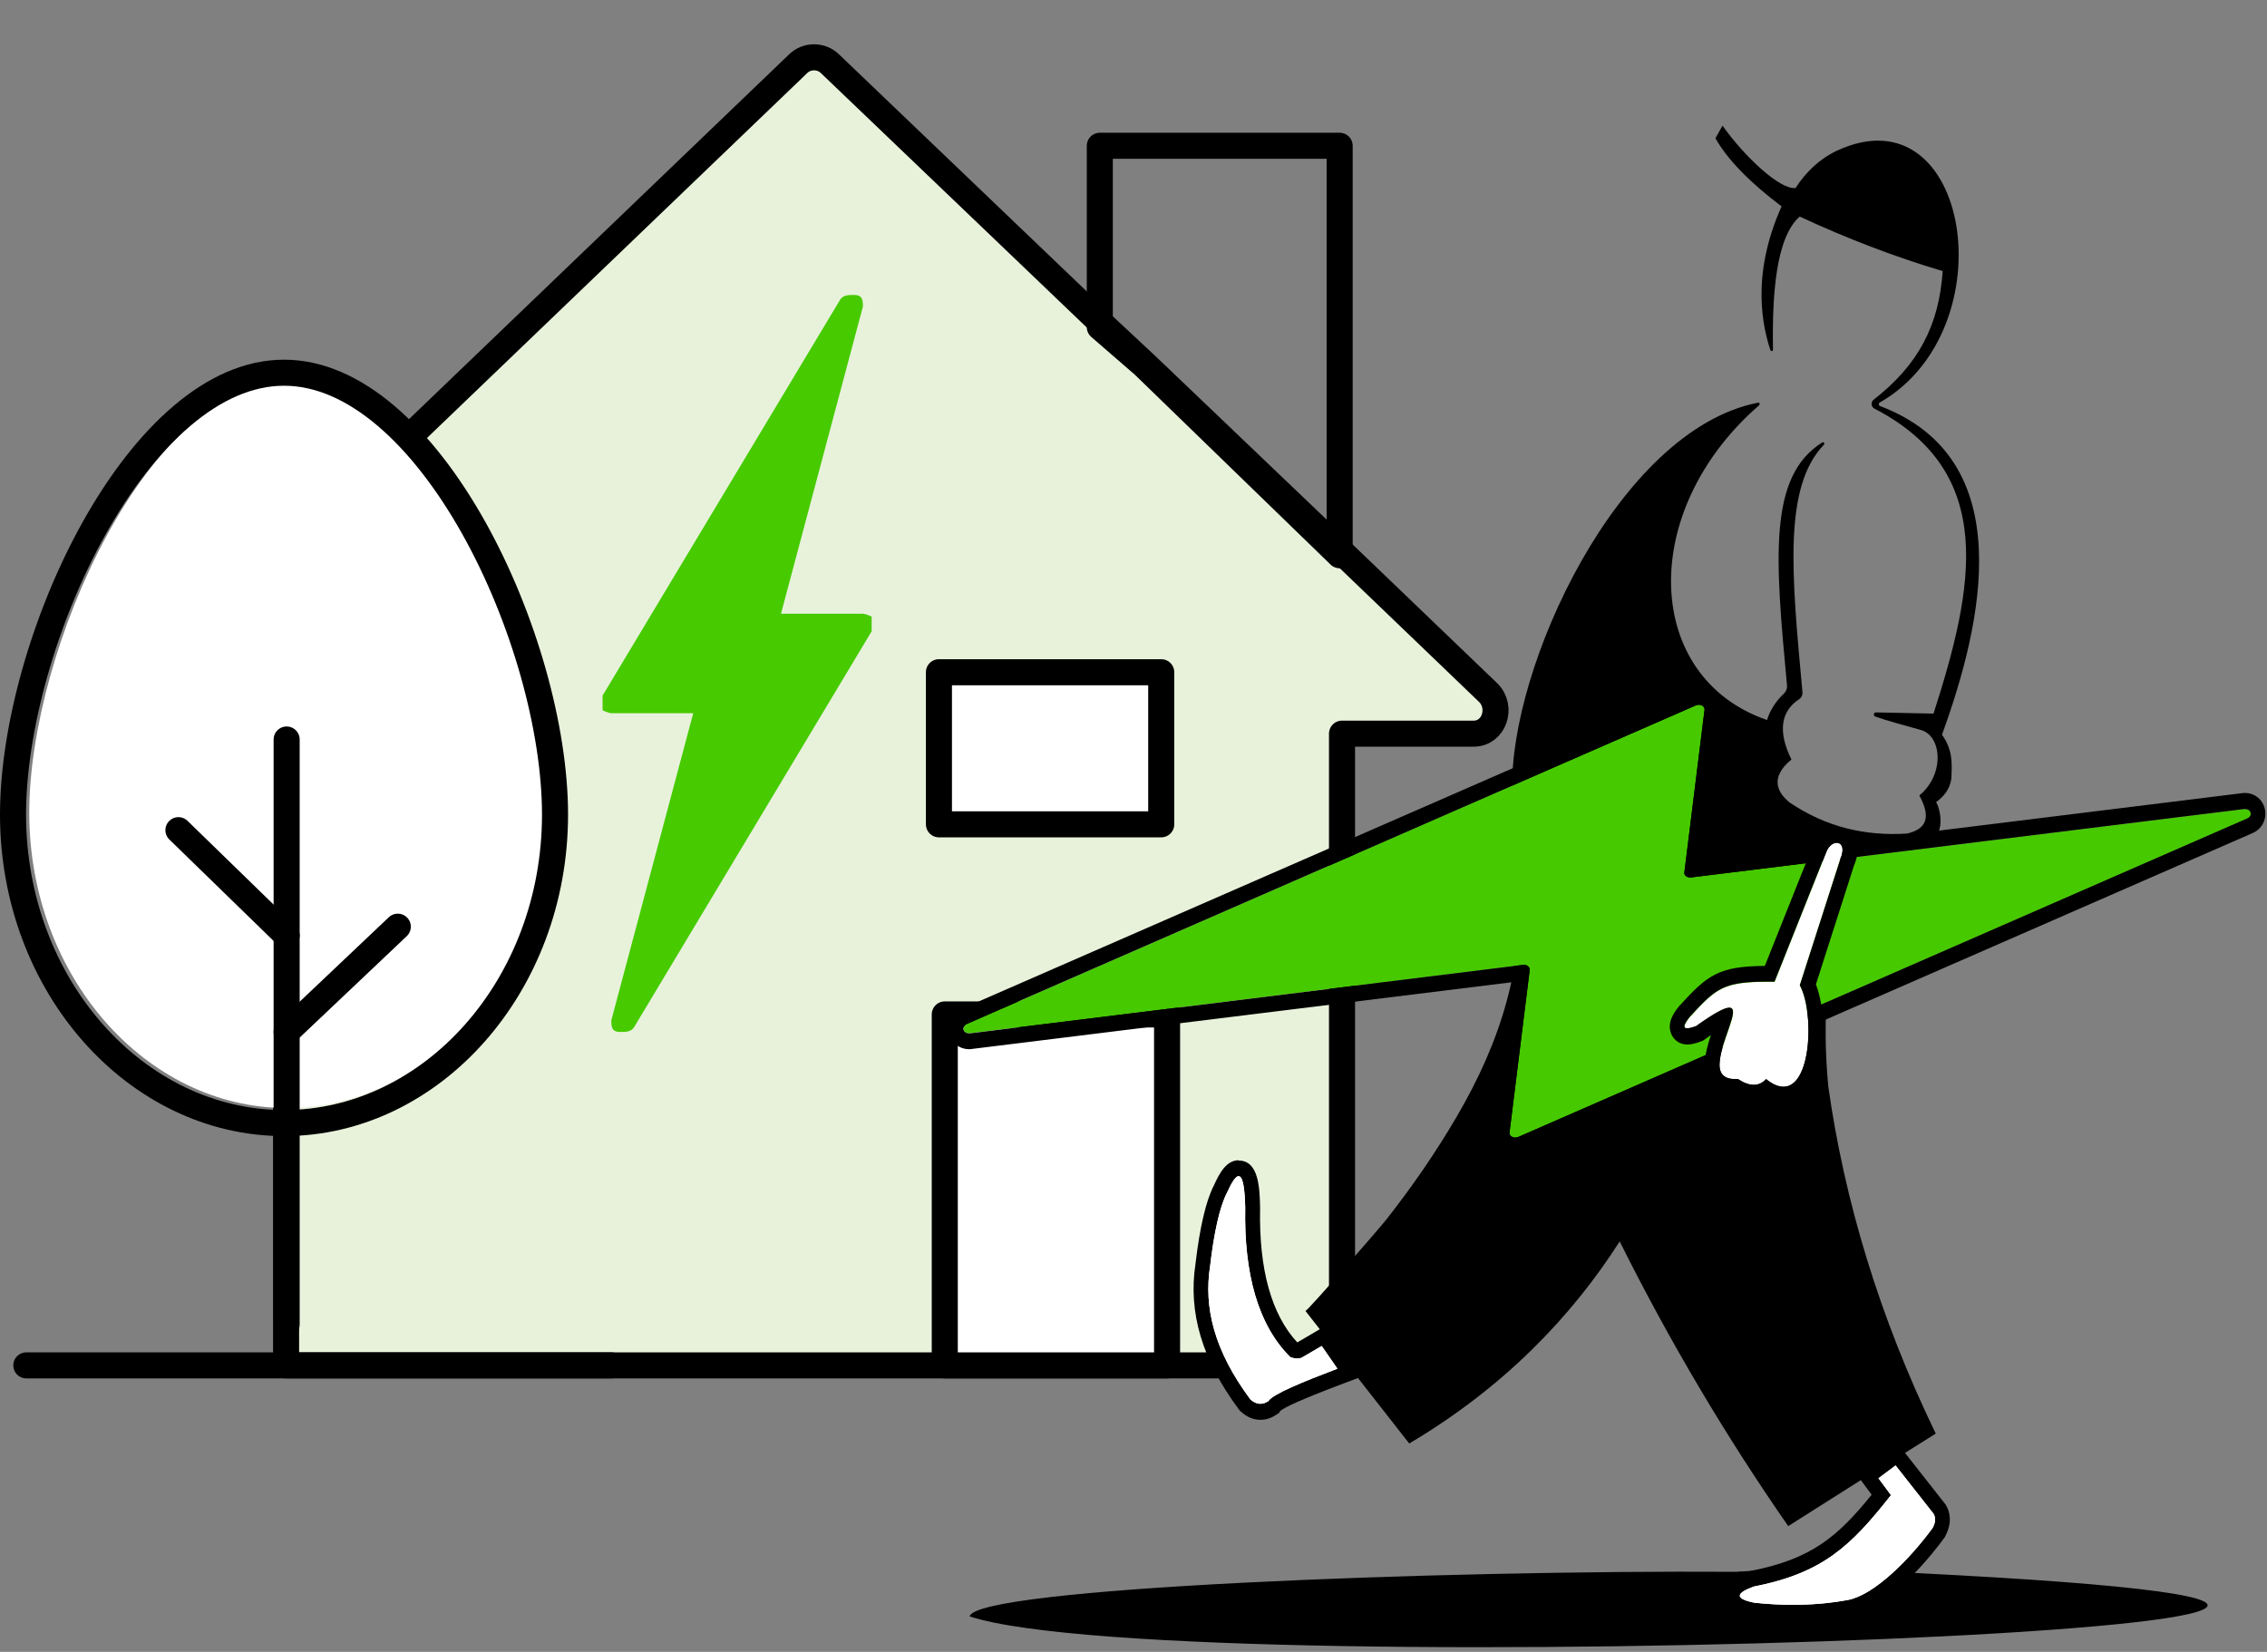
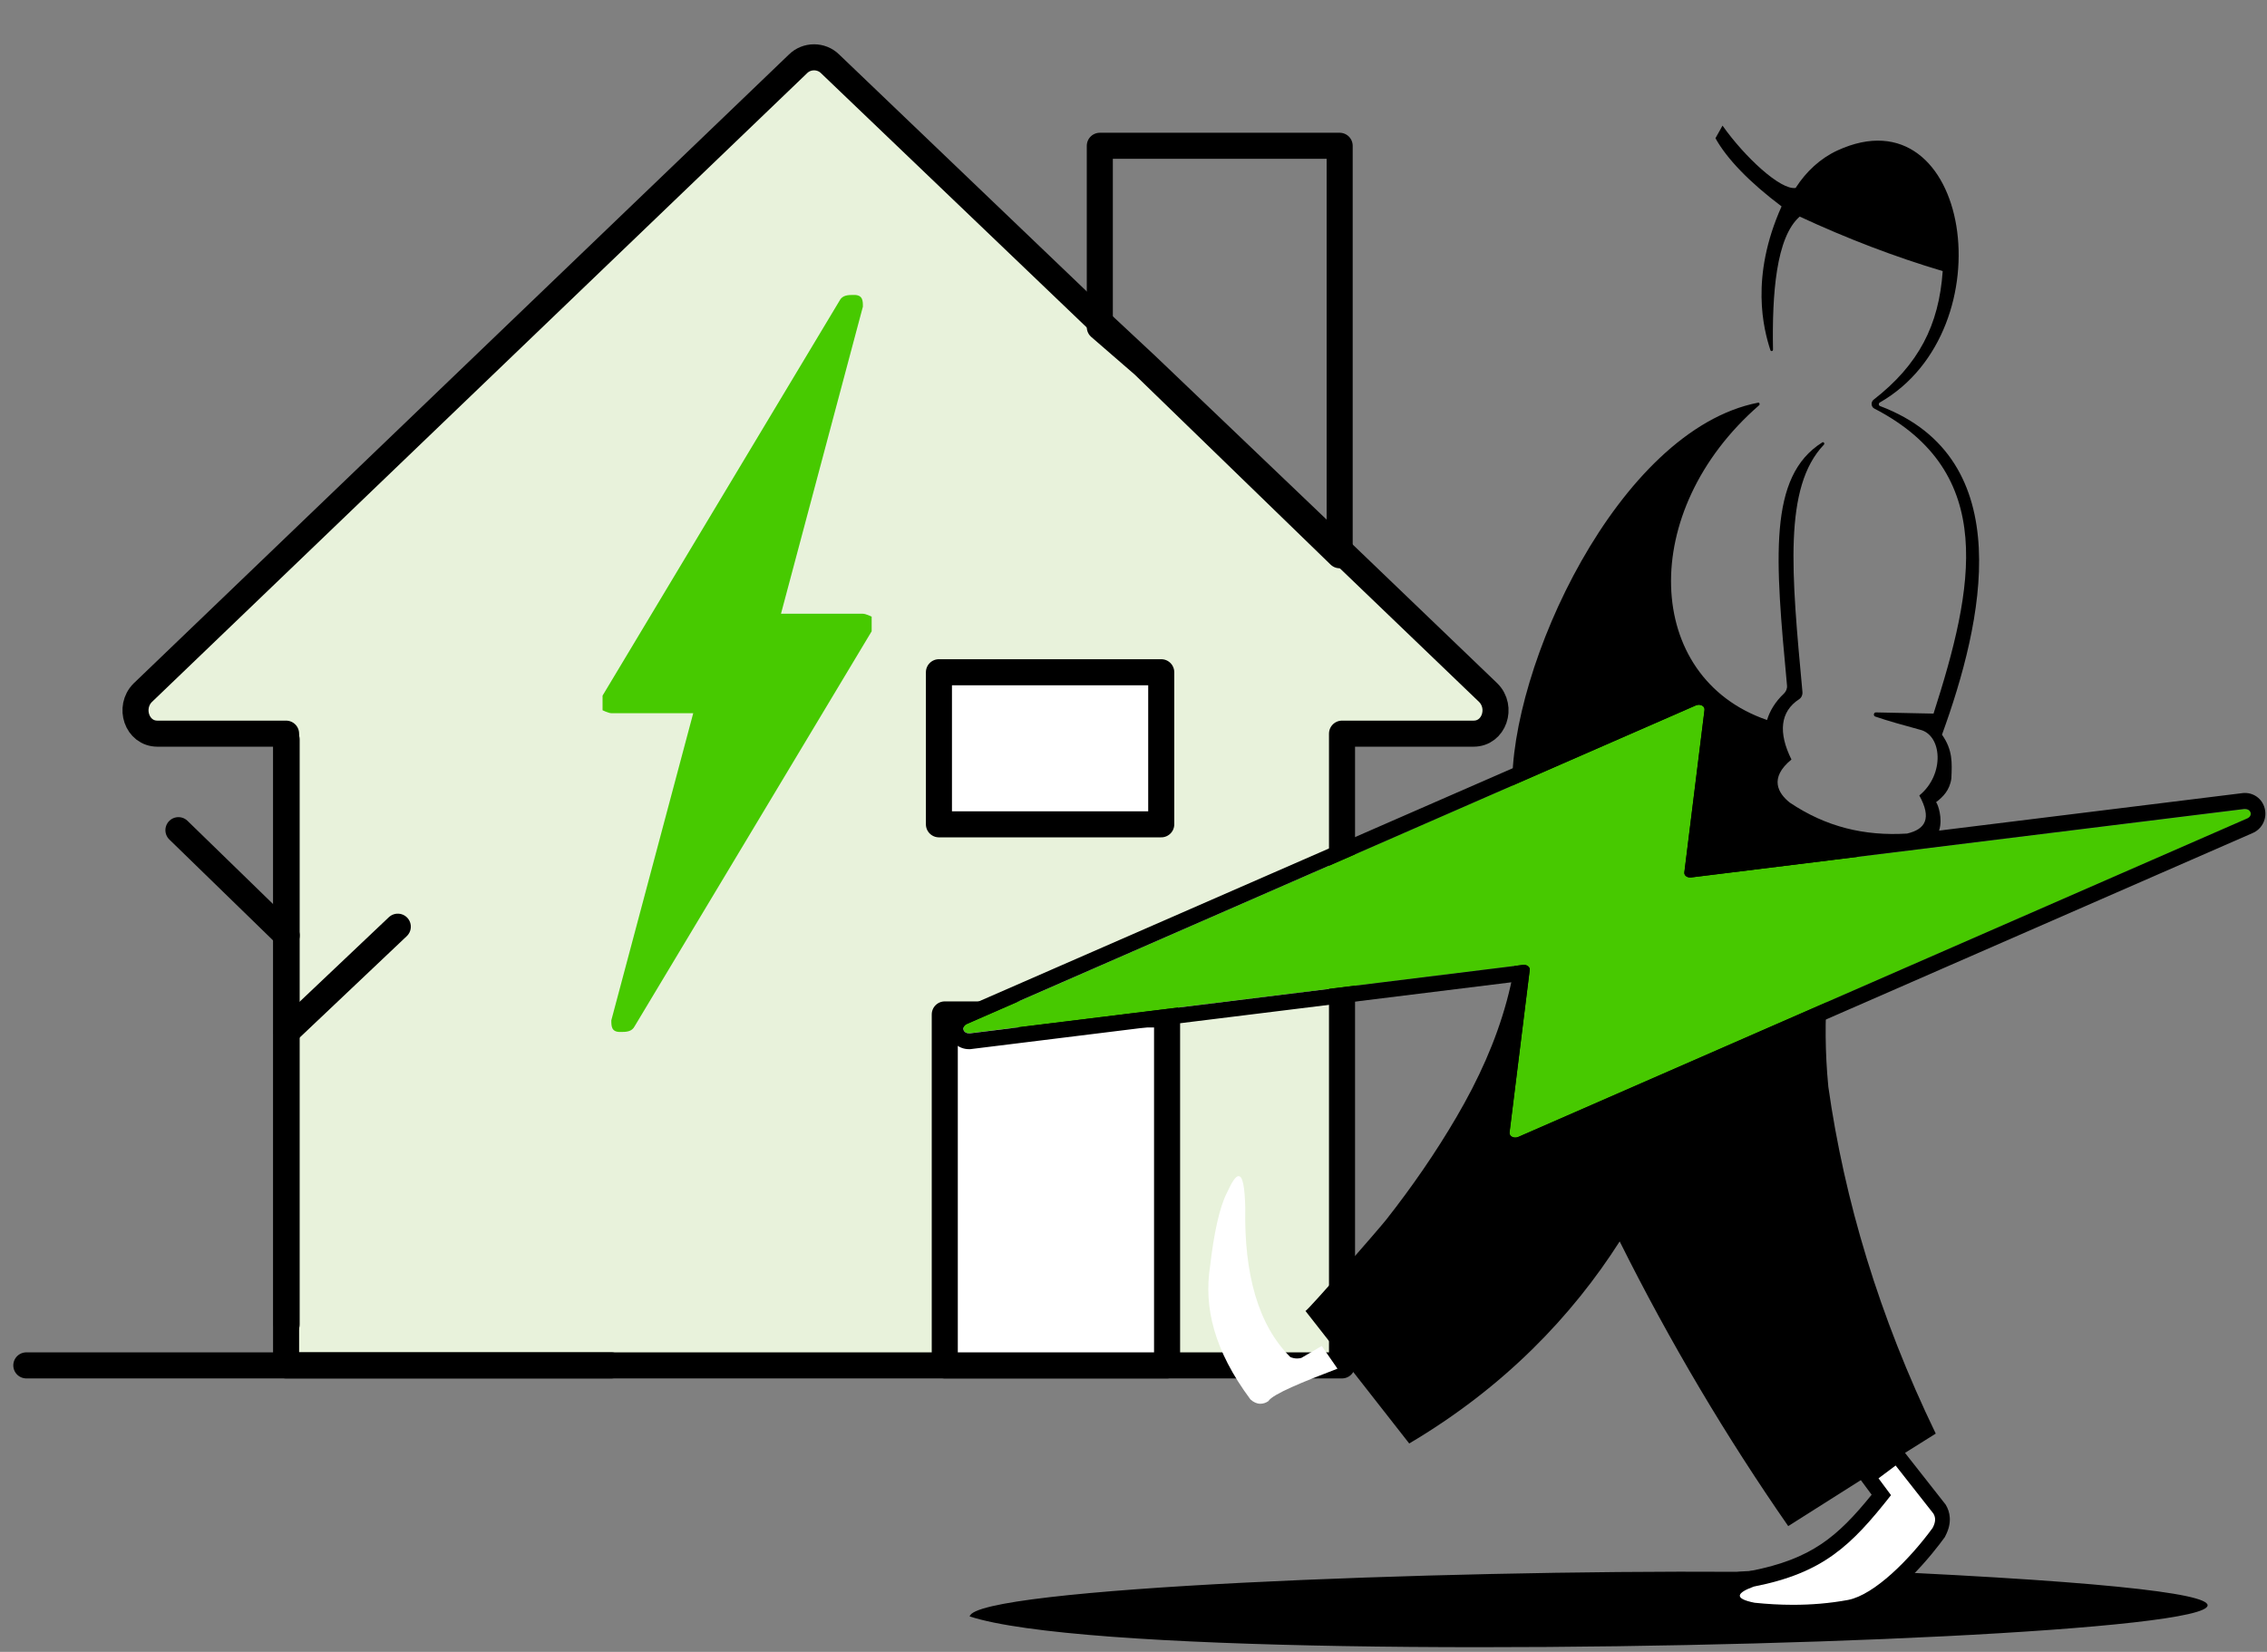
<svg xmlns="http://www.w3.org/2000/svg" width="435" height="317" viewBox="0 0 435 317" fill="none">
  <rect x="0" y="0" width="435" height="317" fill="#808080" stroke="none" />
  <path d="M282.207 140.792H257.511V262.025H54.895V140.792H30.2C26.271 140.792 24.587 135.741 27.393 132.934L153.116 12.263C154.8 10.579 157.607 10.579 159.29 12.263L211.488 62.215L219.907 70.073L257.511 105.994L285.575 132.934C288.381 135.741 286.697 140.792 282.768 140.792H282.207Z" fill="#E8F2DB" stroke="black" stroke-width="5" stroke-linecap="round" stroke-linejoin="round" />
  <path d="M223.943 194.674H181.287V262.025H223.943V194.674Z" fill="white" stroke="black" stroke-width="5" stroke-linecap="round" stroke-linejoin="round" />
  <path d="M257.059 27.977V106.554L219.455 70.072L211.036 62.776V27.977H257.059Z" stroke="black" stroke-width="5" stroke-linecap="round" stroke-linejoin="round" />
  <path d="M167.257 118.341C167.257 118.341 166.134 117.78 165.573 117.78H149.858L165.573 58.848C165.573 57.725 165.573 56.602 163.889 56.602C162.767 56.602 161.644 56.602 161.083 57.725L115.621 133.496C115.621 133.496 115.621 134.057 115.621 134.618C115.621 135.179 115.621 135.741 115.621 136.302C115.621 136.302 116.743 136.863 117.304 136.863H133.02L117.304 195.796C117.304 196.918 117.304 198.041 118.988 198.041C120.111 198.041 121.233 198.041 121.794 196.918L167.257 121.148C167.257 121.148 167.257 120.587 167.257 120.025C167.257 119.464 167.257 118.903 167.257 118.341Z" fill="#47CA00" />
-   <path d="M55.004 212.634C28.063 212.634 5.613 187.377 5.613 155.946C5.613 124.515 28.625 73.44 55.004 73.44C81.383 73.44 104.395 125.077 104.395 155.946C104.395 186.816 82.506 212.634 55.004 212.634Z" fill="white" />
-   <path d="M2.5 156.312C2.5 139.849 8.473 118.445 18.169 101.175C23.008 92.555 28.708 85.086 34.933 79.8C41.157 74.515 47.765 71.525 54.5 71.525C61.235 71.525 67.843 74.515 74.067 79.8C80.292 85.086 85.992 92.555 90.832 101.175C100.527 118.445 106.5 139.849 106.5 156.312C106.5 189.149 82.865 215.525 54.5 215.525C26.135 215.525 2.5 189.149 2.5 156.312Z" stroke="black" stroke-width="5" />
  <path d="M55.002 141.914V254.167" stroke="black" stroke-width="5" stroke-linecap="round" stroke-linejoin="round" />
  <path d="M76.33 177.836L55.002 198.041" stroke="black" stroke-width="5" stroke-linecap="round" stroke-linejoin="round" />
  <path d="M34.238 159.314L55.005 179.519" stroke="black" stroke-width="5" stroke-linecap="round" stroke-linejoin="round" />
  <path d="M117.303 262.025H5.051" stroke="black" stroke-width="5" stroke-linecap="round" stroke-linejoin="round" />
  <path d="M222.822 129.005H180.166V158.191H222.822V129.005Z" fill="white" stroke="black" stroke-width="5" stroke-linecap="round" stroke-linejoin="round" />
  <path d="M310.762 238.177C320.449 257.615 331.335 275.887 343.13 292.867L357.999 283.45L358.057 283.512L371.438 275.116C360.513 252.511 353.9 230.239 350.826 208.551C349.53 195.154 350.884 183.862 352.662 175.716L355.756 166.091C356.162 165.153 356.336 164.32 356.394 163.591C358.483 163.466 360.532 163.382 362.524 163.32C363.375 163.299 364.245 163.257 365.095 163.237C375.556 163.07 371.708 153.674 371.476 153.965C372.791 152.965 374.125 151.674 374.435 149.382C374.57 146.319 374.705 143.944 372.636 140.986C380.467 119.464 387.602 88.067 360.745 77.921C360.455 77.816 360.436 77.4 360.687 77.254C385.282 63.191 378.031 17.168 352.566 28.877C349.317 30.377 346.591 32.898 344.58 36.023V36.065C341.68 36.565 334.738 30.085 330.523 24.106L329.169 26.523C331.316 30.419 335.647 34.94 341.854 39.607C335.763 53.211 338.412 63.191 339.707 67.191C339.804 67.483 340.21 67.42 340.21 67.087C340.017 56.503 340.79 45.523 345.334 41.565C354.364 45.753 363.568 49.294 372.772 52.024C372.056 62.378 368.189 69.962 359.507 76.712C358.947 77.15 359.024 78.087 359.643 78.4C383.349 90.65 378.766 112.797 371.012 136.944L359.952 136.715C359.527 136.715 359.411 137.36 359.817 137.506C362.214 138.34 365.347 139.194 368.383 140.027C372.656 141.006 373.236 148.611 368.286 152.653C370.684 157.028 369.504 159.132 365.927 159.966C357.748 160.466 350.381 158.695 343.439 154.028C341.196 152.257 339.398 149.319 343.749 145.757C341.177 140.569 341.583 136.548 345.237 134.173C345.682 133.881 345.914 133.319 345.856 132.756C343.749 109.964 342.182 93.505 349.975 85.338C350.187 85.108 349.917 84.733 349.665 84.9C339.243 91.442 340.616 107.109 342.898 131.548C342.956 132.131 342.724 132.694 342.318 133.089C340.616 134.694 339.591 136.444 339.069 138.173C315.383 130.048 314.165 98.109 337.542 77.775C337.755 77.587 337.6 77.212 337.348 77.275C310.433 82.525 289.531 128.36 290.188 151.569C290.188 151.569 290.266 156.799 291.271 167.612C292.876 184.925 287.829 200.092 279.515 214.301C275.474 221.218 270.93 227.781 266.018 234.031C264.82 235.573 250.685 251.823 250.492 251.573L270.408 277.012C288.641 266.22 301.674 252.532 310.8 238.219" fill="black" />
  <path d="M367.068 301.867C367.068 301.867 367.126 301.805 367.145 301.784C367.145 301.784 357.11 305.68 354.751 306.138C348.544 307.284 342.53 307.284 336.768 306.68C332.572 305.846 333.501 304.721 336.633 303.575C339.959 302.93 342.782 302.117 345.276 301.096C345.276 301.096 333.365 301.555 333.21 301.638C275.976 301.284 187.109 304.721 186.064 310.201C227.482 323.722 552.035 311.034 367.068 301.846" fill="black" />
  <path d="M352.449 158.674C350.438 158.674 348.621 160.153 347.77 162.466L338.644 185.362C329.633 185.425 327.603 187.196 322.266 193.009L322.189 193.092L322.131 193.175C321.357 194.154 319.733 196.175 320.7 198.446C321.241 199.696 322.382 200.446 323.774 200.446C324.49 200.446 325.302 200.259 326.423 199.842L326.771 199.717L327.081 199.509C327.525 199.175 327.951 198.905 328.318 198.634C327.719 200.405 327.197 202.28 327.158 204.092C327.061 206.259 327.854 207.634 328.531 208.405C329.556 209.551 330.987 210.155 332.823 210.197C334.119 210.905 335.376 211.28 336.555 211.28C337.406 211.28 338.218 211.093 338.972 210.738C340.094 211.343 341.196 211.634 342.259 211.634C344.56 211.634 346.552 210.259 347.905 207.78C350.555 202.842 350.38 193.925 348.466 188.904L355.775 166.091C356.955 163.341 356.297 161.507 355.795 160.653C355.079 159.424 353.842 158.695 352.469 158.695" fill="black" />
-   <path d="M237.691 222.656C235.332 222.656 233.998 225.114 232.934 227.468C231.426 230.385 230.227 235.448 229.396 242.531C227.965 251.886 230.691 261.032 237.73 270.491L237.904 270.72L238.116 270.907C239.238 271.928 240.514 272.47 241.848 272.47C242.892 272.47 243.917 272.157 244.865 271.512L245.445 271.137L245.657 270.762C246.431 270.137 249.177 268.741 257.588 265.574L261.242 264.199L258.922 260.865L255.905 256.511L254.436 254.386L252.27 255.657L248.925 257.615C243.956 252.24 241.558 243.594 241.79 231.906V231.76C241.713 228.156 241.597 222.718 237.691 222.718" fill="black" />
  <path d="M364.225 277.116L362.098 278.7L358.811 281.158L356.317 283.033L358.212 285.596L359.14 286.846C352.566 294.95 347.558 299.18 335.995 301.451L335.782 301.492L335.589 301.555C334.138 302.076 330.774 303.326 330.987 306.472C331.199 309.618 334.66 310.305 336.13 310.597H336.246L336.362 310.638C338.972 310.909 341.544 311.055 344.019 311.055C347.79 311.055 351.521 310.722 355.099 310.076C362.968 308.534 371.457 297.367 373.062 295.138L373.197 294.95L373.294 294.742C374.666 292.117 374.125 290.096 373.41 288.867L373.294 288.679L373.158 288.513L365.888 279.262L364.225 277.137V277.116Z" fill="black" />
  <path d="M430.567 155.278L324.49 168.382C323.736 168.487 323.117 168.007 323.195 167.403L327.062 136.235C327.158 135.485 326.23 135.006 325.399 135.36L185.562 196.488C184.344 197.008 184.827 198.446 186.161 198.279L292.238 185.175C292.973 185.071 293.611 185.55 293.533 186.154L289.666 217.322C289.57 218.072 290.498 218.551 291.348 218.197L431.205 157.09C432.423 156.569 431.94 155.132 430.605 155.298" fill="#47C900" />
  <path d="M325.979 132.194C325.418 132.194 324.877 132.298 324.374 132.527L184.479 193.634C182.739 194.363 181.733 196.196 182.062 198.071C182.41 199.988 183.995 201.342 185.929 201.342C186.122 201.342 186.296 201.342 186.49 201.301L290.343 188.467L286.804 216.885C286.669 217.968 286.978 219.072 287.655 219.906C288.39 220.822 289.511 221.343 290.73 221.343C291.29 221.343 291.832 221.239 292.334 221.01L432.21 159.882C433.95 159.153 434.956 157.32 434.627 155.445C434.298 153.528 432.694 152.174 430.76 152.174C430.567 152.174 430.393 152.174 430.199 152.215L326.346 165.049L329.885 136.631C330.02 135.548 329.711 134.444 329.034 133.61C328.28 132.694 327.178 132.173 325.96 132.173M325.979 135.256C326.617 135.256 327.139 135.673 327.081 136.236L323.214 167.403C323.136 167.945 323.659 168.383 324.316 168.383C324.374 168.383 324.451 168.383 324.509 168.383L430.586 155.257C430.586 155.257 430.741 155.257 430.799 155.257C431.959 155.257 432.326 156.59 431.185 157.07L291.329 218.176C291.136 218.26 290.942 218.301 290.749 218.301C290.111 218.301 289.589 217.885 289.647 217.322L293.514 186.154C293.591 185.612 293.069 185.175 292.412 185.175C292.354 185.175 292.276 185.175 292.218 185.175L186.142 198.3C186.142 198.3 185.987 198.3 185.929 198.3C184.769 198.3 184.402 196.988 185.542 196.488L325.399 135.381C325.592 135.298 325.785 135.256 325.979 135.256Z" fill="black" />
-   <path d="M362.834 286.908L360.436 283.679L363.723 281.221L370.994 290.471C371.458 291.263 371.438 292.075 370.839 293.221C366.469 299.2 359.701 306.034 354.635 307.034C348.429 308.18 342.415 308.18 336.672 307.576C332.476 306.742 333.385 305.617 336.518 304.471C349.801 301.867 355.177 296.659 362.834 286.929M256.641 262.657C250.164 265.116 244.15 267.553 243.377 268.887C242.178 269.678 240.998 269.533 239.935 268.574C232.955 259.178 230.963 250.928 232.201 242.969C232.916 236.823 233.999 231.635 235.449 228.885C237.692 223.864 238.775 224.822 238.93 231.781C238.678 244.427 241.385 254.303 247.573 260.428C248.327 260.741 249.081 260.741 249.68 260.595L253.605 258.303L256.622 262.678L256.641 262.657ZM353.108 164.924L345.354 189.071C348.661 195.238 347.326 213.885 338.877 207.093C337.523 208.572 335.725 208.572 333.482 207.093C331.065 207.259 329.866 206.28 329.963 204.176C330.156 198.196 337.968 187.967 325.477 196.946C322.925 197.884 322.596 197.259 324.278 195.155C329.518 189.446 330.756 188.3 340.52 188.425L350.401 163.633C351.426 160.716 354.771 161.216 353.108 164.924Z" fill="white" />
-   <path d="M353.107 164.924L345.353 189.071C348.157 194.3 347.615 208.55 342.221 208.55C341.254 208.55 340.152 208.113 338.876 207.071C338.199 207.821 337.406 208.175 336.517 208.175C335.627 208.175 334.602 207.8 333.481 207.071C333.288 207.071 333.114 207.071 332.94 207.071C330.89 207.071 329.865 206.092 329.942 204.134C330.078 199.842 334.138 193.362 331.818 193.362C330.909 193.362 328.995 194.362 325.457 196.883C324.683 197.175 324.122 197.321 323.736 197.321C322.885 197.321 323.078 196.571 324.258 195.112C329.266 189.675 330.6 188.383 339.185 188.383C339.61 188.383 340.036 188.383 340.5 188.383L350.38 163.59C350.825 162.319 351.715 161.715 352.43 161.715C353.378 161.715 354.035 162.778 353.087 164.903M355.775 160.653C355.06 159.424 353.822 158.694 352.449 158.694C350.438 158.694 348.621 160.174 347.77 162.486L338.644 185.362C329.633 185.425 327.603 187.195 322.266 193.008L322.189 193.092L322.131 193.175C321.357 194.154 319.733 196.175 320.7 198.446C321.241 199.696 322.382 200.446 323.774 200.446C324.49 200.446 325.302 200.258 326.404 199.842L326.752 199.717L327.061 199.508C327.506 199.196 327.932 198.904 328.299 198.633C327.699 200.404 327.177 202.279 327.139 204.092C327.042 206.259 327.835 207.634 328.512 208.405C329.536 209.551 330.967 210.155 332.804 210.196C334.1 210.926 335.356 211.28 336.536 211.28C337.387 211.28 338.199 211.092 338.953 210.738C340.074 211.342 341.177 211.634 342.24 211.634C344.541 211.634 346.533 210.259 347.886 207.78C350.535 202.842 350.361 193.925 348.447 188.904L355.756 166.09C356.935 163.34 356.278 161.507 355.775 160.653Z" fill="black" />
  <path d="M237.692 225.719C238.446 225.719 238.852 227.739 238.949 231.781C238.697 244.428 241.405 254.303 247.592 260.428C248.037 260.616 248.481 260.699 248.887 260.699C249.178 260.699 249.448 260.657 249.7 260.595L253.625 258.303L256.641 262.658C250.164 265.116 244.15 267.554 243.377 268.887C242.855 269.241 242.352 269.387 241.83 269.387C241.172 269.387 240.534 269.095 239.935 268.554C232.955 259.157 230.963 250.907 232.201 242.948C232.916 236.802 233.999 231.615 235.449 228.865C236.397 226.76 237.131 225.698 237.673 225.698" fill="white" />
  <path d="M363.723 281.22L370.993 290.471C371.457 291.263 371.438 292.075 370.838 293.221C366.469 299.2 359.701 306.034 354.635 307.034C351.038 307.701 347.5 307.972 344.039 307.972C341.545 307.972 339.07 307.826 336.672 307.576C332.476 306.742 333.385 305.617 336.537 304.471C349.82 301.867 355.196 296.659 362.853 286.929L360.455 283.7L363.742 281.241L363.723 281.22Z" fill="white" />
</svg>